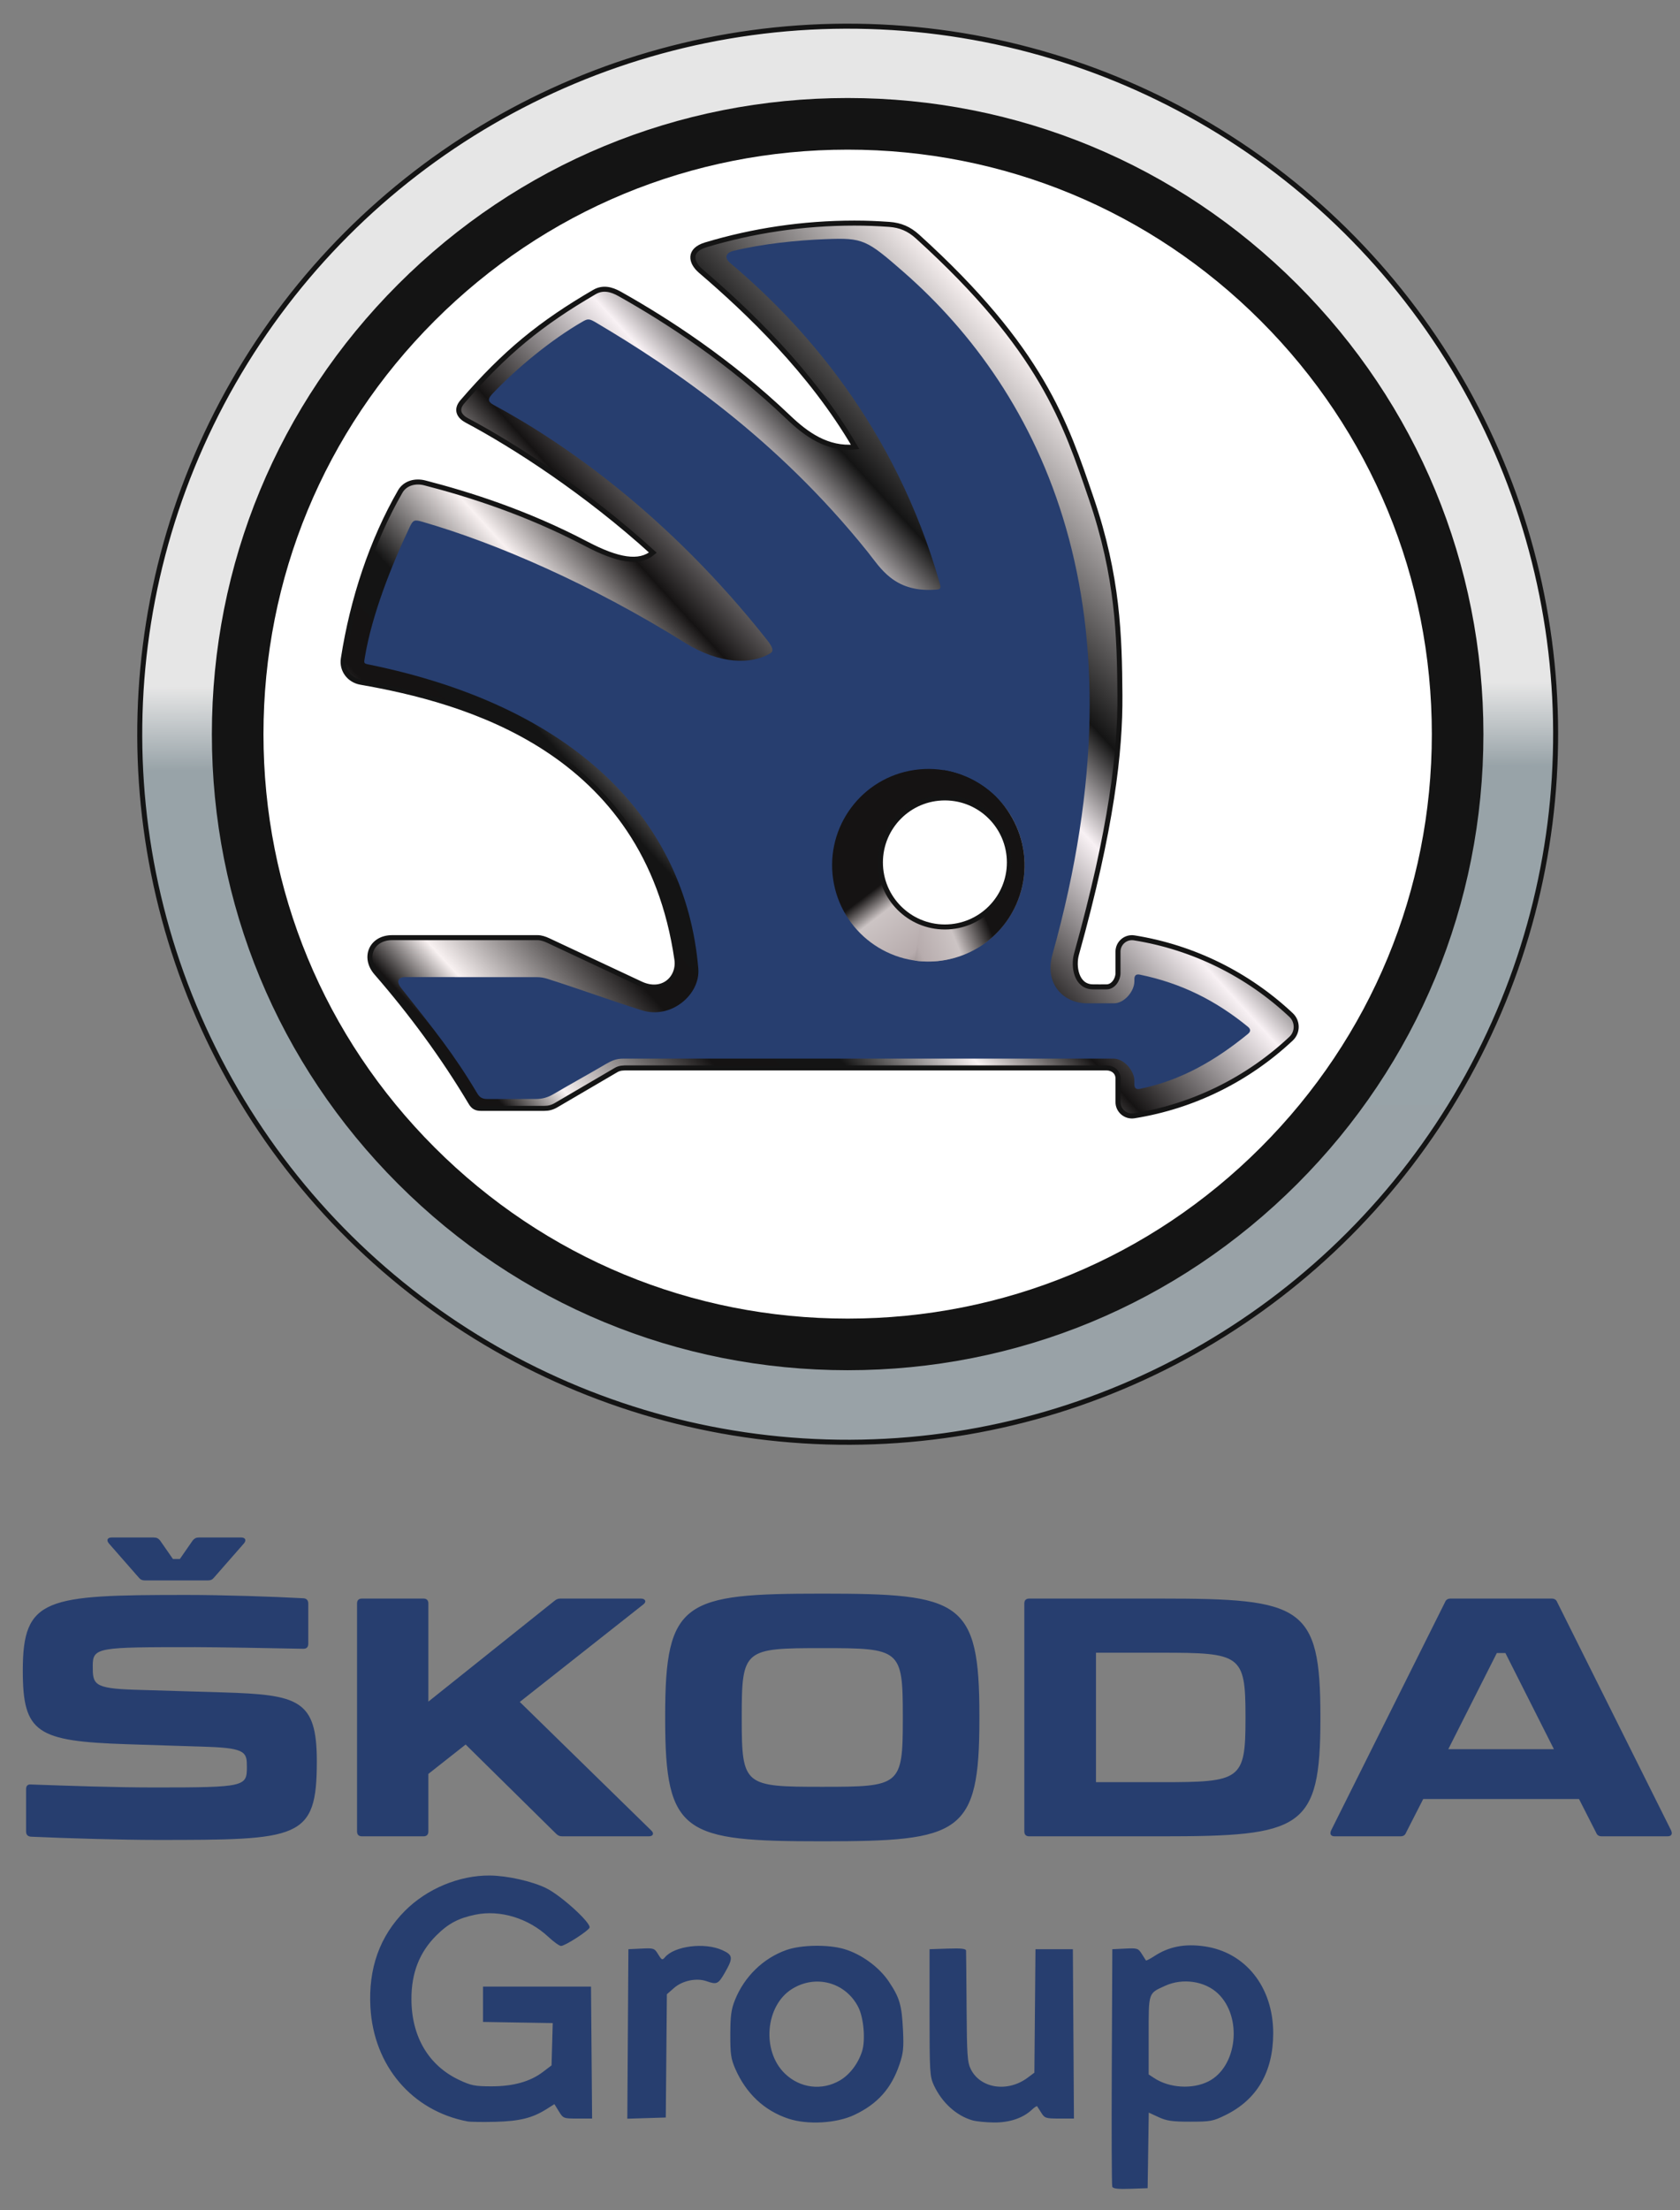
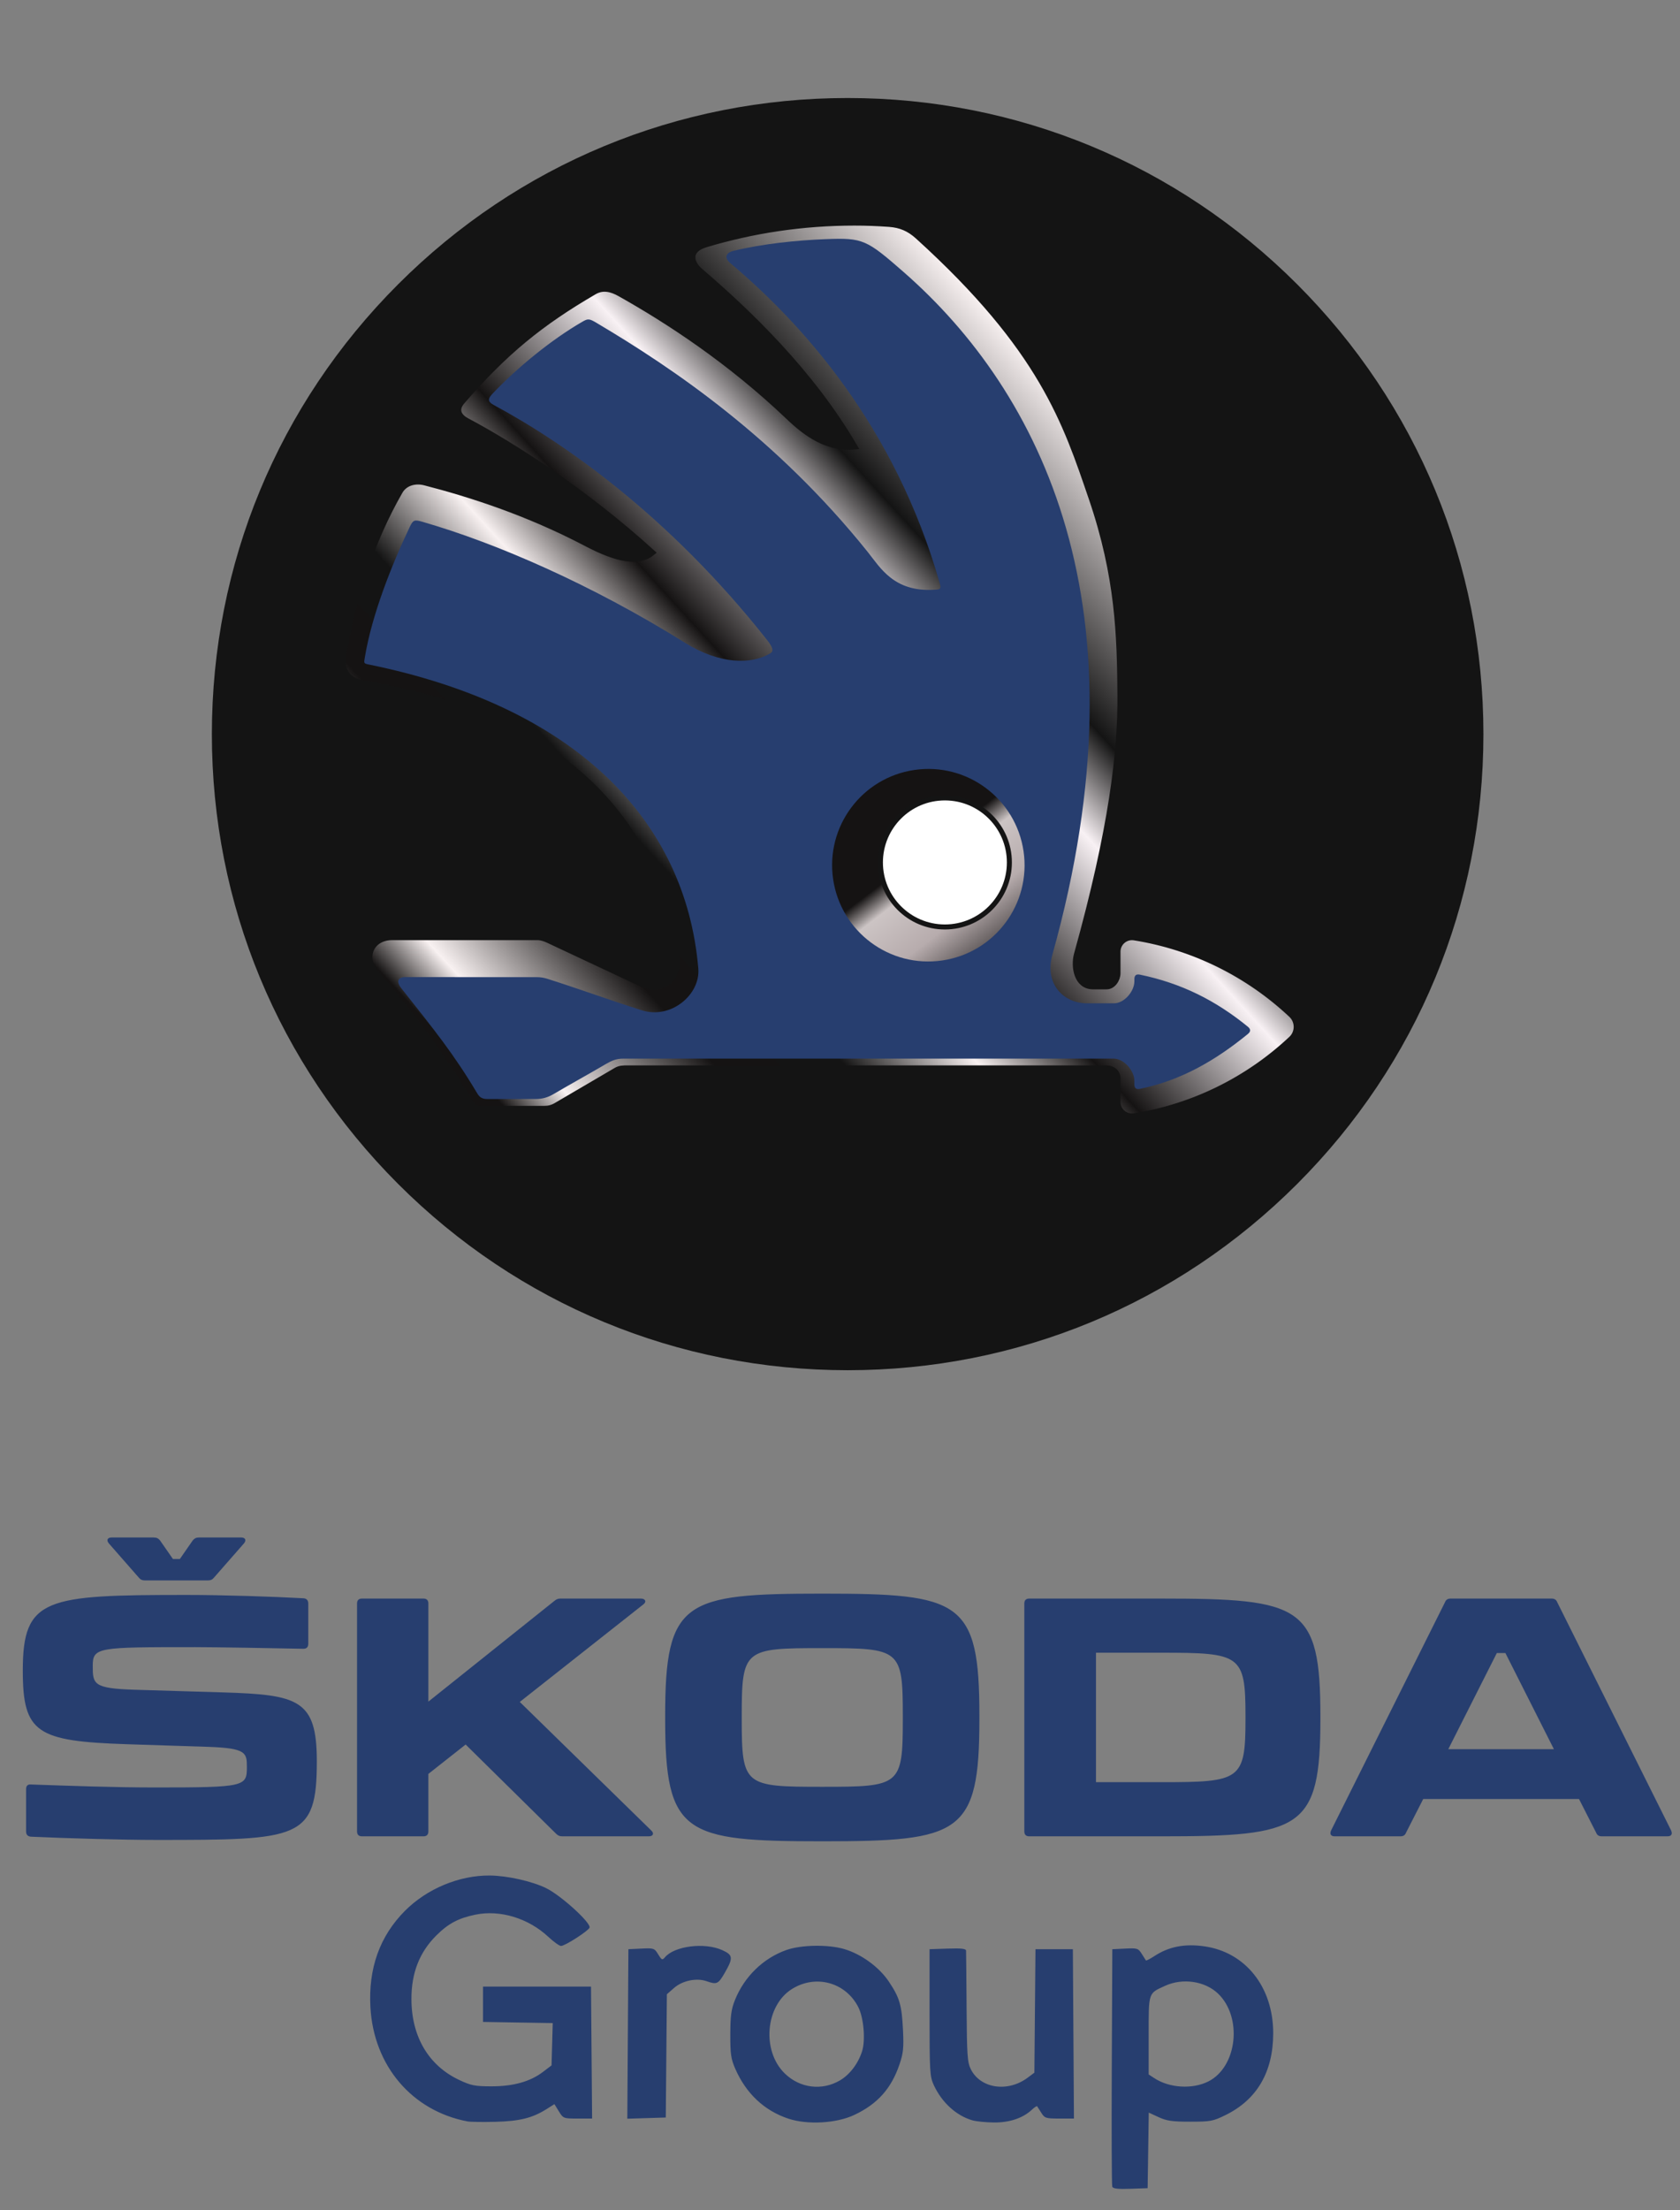
<svg xmlns="http://www.w3.org/2000/svg" xmlns:ns1="http://www.inkscape.org/namespaces/inkscape" xmlns:ns2="http://sodipodi.sourceforge.net/DTD/sodipodi-0.dtd" xmlns:xlink="http://www.w3.org/1999/xlink" version="1.1" width="270" height="355" id="svg17053" ns1:version="0.92.2 (5c3e80d, 2017-08-06)" ns2:docname="Skoda Group.svg">
  <rect width="100%" height="100%" fill="#808080" stroke="none" />
  <ns2:namedview pagecolor="#ffffff" bordercolor="#666666" borderopacity="1" objecttolerance="10" gridtolerance="10" guidetolerance="10" ns1:pageopacity="0" ns1:pageshadow="2" ns1:window-width="1920" ns1:window-height="1017" id="namedview62" showgrid="false" ns1:zoom="1.2141536" ns1:cx="40.236224" ns1:cy="84.557065" ns1:window-x="-8" ns1:window-y="-8" ns1:window-maximized="1" ns1:current-layer="svg17053" ns1:snap-global="false" />
  <defs id="defs17055">
    <linearGradient id="linearGradient3906">
      <stop style="stop-color:#99a2a7;stop-opacity:1;" offset="0" id="stop3908" />
      <stop id="stop3914" offset="0.476" style="stop-color:#98a3a8;stop-opacity:1;" />
      <stop style="stop-color:#e6e6e6;stop-opacity:1;" offset="0.535" id="stop3916" />
      <stop style="stop-color:#e6e6e6;stop-opacity:1;" offset="1" id="stop3910" />
    </linearGradient>
    <clipPath id="clipPath36">
      <path ns1:connector-curvature="0" id="path38" d="M 85.721,183.017 C 74.993,178.48 65.36,171.984 57.086,163.711 v 0 C 48.813,155.438 42.317,145.804 37.782,135.077 v 0 c -4.697,-11.105 -7.079,-22.902 -7.079,-35.064 v 0 c 0,-12.159 2.382,-23.958 7.079,-35.061 v 0 C 42.317,54.225 48.813,44.59 57.086,36.319 v 0 C 65.36,28.045 74.993,21.549 85.721,17.013 v 0 c 11.105,-4.697 22.901,-7.081 35.063,-7.081 v 0 c 12.16,0 23.957,2.384 35.061,7.081 v 0 c 10.727,4.536 20.362,11.032 28.634,19.306 v 0 c 8.274,8.271 14.768,17.906 19.305,28.633 v 0 c 4.699,11.103 7.081,22.902 7.081,35.061 v 0 c 0,12.162 -2.382,23.959 -7.081,35.064 v 0 c -4.537,10.727 -11.031,20.361 -19.305,28.634 v 0 c -8.272,8.273 -17.907,14.769 -28.634,19.306 v 0 c -11.104,4.697 -22.901,7.078 -35.061,7.078 v 0 c -12.162,0 -23.958,-2.381 -35.063,-7.078 M 62.943,42.175 C 47.494,57.625 38.985,78.166 38.985,100.013 v 0 c 0,21.852 8.509,42.392 23.958,57.842 v 0 c 15.45,15.45 35.99,23.958 57.841,23.958 v 0 c 21.848,0 42.39,-8.508 57.84,-23.958 v 0 c 15.448,-15.45 23.957,-35.99 23.957,-57.842 v 0 c 0,-21.847 -8.509,-42.388 -23.957,-57.838 v 0 c -15.45,-15.45 -35.992,-23.959 -57.84,-23.959 v 0 c -21.851,0 -42.391,8.509 -57.841,23.959" />
    </clipPath>
    <clipPath id="clipPath50">
      <path ns1:connector-curvature="0" id="path52" d="M 0,271.333 H 242 V 0 H 0 Z" />
    </clipPath>
    <linearGradient gradientTransform="matrix(1.292,0,0,-1.292,8.156,348.494)" gradientUnits="userSpaceOnUse" xlink:href="#linearGradient3784-189-732-961" id="linearGradient13624-886" y2="165.136" x2="165.416" y1="58.762" x1="49.157" />
    <linearGradient id="linearGradient3784-189-732-961">
      <stop offset="0" style="stop-color:#151313;stop-opacity:1" id="stop15672" />
      <stop offset="0.085" style="stop-color:#151313;stop-opacity:1" id="stop15674" />
      <stop offset="0.128" style="stop-color:#f8f1f1;stop-opacity:1" id="stop15676" />
      <stop offset="0.229" style="stop-color:#151313;stop-opacity:1" id="stop15678" />
      <stop offset="0.304" style="stop-color:#141414;stop-opacity:1" id="stop15680" />
      <stop offset="0.382" style="stop-color:#f8f1f1;stop-opacity:1" id="stop15682" />
      <stop offset="0.45" style="stop-color:#151313;stop-opacity:1" id="stop15684" />
      <stop offset="0.565" style="stop-color:#f8f1f4;stop-opacity:1" id="stop15686" />
      <stop offset="0.627" style="stop-color:#141414;stop-opacity:1" id="stop15688" />
      <stop offset="0.787" style="stop-color:#f8f1f1;stop-opacity:1" id="stop15690" />
      <stop offset="1" style="stop-color:#f8f1f2;stop-opacity:1" id="stop15692" />
    </linearGradient>
    <linearGradient gradientTransform="rotate(-8.322,163.838,235.005)" gradientUnits="userSpaceOnUse" xlink:href="#linearGradient14555-699" id="linearGradient16864" y2="252.957" x2="175.916" y1="232.187" x1="164.36" />
    <linearGradient id="linearGradient14555-699">
      <stop offset="0" style="stop-color:#151313;stop-opacity:1" id="stop15652" />
      <stop offset="0.163" style="stop-color:#ccc4c4;stop-opacity:1" id="stop15654" />
      <stop offset="0.496" style="stop-color:#b7acad;stop-opacity:1" id="stop15656" />
      <stop offset="1" style="stop-color:#151313;stop-opacity:1" id="stop15658" />
    </linearGradient>
    <linearGradient gradientTransform="matrix(-0.913,-0.407,-0.407,0.913,409.174,87.096)" gradientUnits="userSpaceOnUse" xlink:href="#linearGradient14394-5-612" id="linearGradient16861" y2="245.778" x2="178.717" y1="229.012" x1="162.606" />
    <linearGradient id="linearGradient14394-5-612">
      <stop offset="0" style="stop-color:#151313;stop-opacity:1" id="stop15662" />
      <stop offset="0.25" style="stop-color:#ccc4c4;stop-opacity:1" id="stop15664" />
      <stop offset="0.5" style="stop-color:#b7acad;stop-opacity:1" id="stop15666" />
      <stop offset="1" style="stop-color:#151313;stop-opacity:1" id="stop15668" />
    </linearGradient>
    <linearGradient y2="165.136" x2="165.416" y1="58.762" x1="49.157" gradientTransform="matrix(1.292,0,0,-1.292,8.156,348.494)" gradientUnits="userSpaceOnUse" id="linearGradient3138" xlink:href="#linearGradient3784-189-732-961" ns1:collect="always" />
    <linearGradient y2="252.957" x2="175.916" y1="232.187" x1="164.36" gradientTransform="rotate(-8.322,163.838,235.005)" gradientUnits="userSpaceOnUse" id="linearGradient3140" xlink:href="#linearGradient14555-699" ns1:collect="always" />
    <linearGradient y2="245.778" x2="178.717" y1="229.012" x1="162.606" gradientTransform="matrix(-0.913,-0.407,-0.407,0.913,409.174,87.096)" gradientUnits="userSpaceOnUse" id="linearGradient3142" xlink:href="#linearGradient14394-5-612" ns1:collect="always" />
    <linearGradient y2="165.136" x2="165.416" y1="58.762" x1="49.157" gradientTransform="matrix(1.292,0,0,-1.292,8.156,348.494)" gradientUnits="userSpaceOnUse" id="linearGradient3198" xlink:href="#linearGradient3784-189-732-961" ns1:collect="always" />
    <linearGradient y2="252.957" x2="175.916" y1="232.187" x1="164.36" gradientTransform="rotate(-8.322,163.838,235.005)" gradientUnits="userSpaceOnUse" id="linearGradient3200" xlink:href="#linearGradient14555-699" ns1:collect="always" />
    <linearGradient y2="245.778" x2="178.717" y1="229.012" x1="162.606" gradientTransform="matrix(-0.913,-0.407,-0.407,0.913,409.174,87.096)" gradientUnits="userSpaceOnUse" id="linearGradient3202" xlink:href="#linearGradient14394-5-612" ns1:collect="always" />
    <linearGradient ns1:collect="always" xlink:href="#linearGradient3784-189-732-961" id="linearGradient4126" gradientUnits="userSpaceOnUse" gradientTransform="matrix(1.292,0,0,-1.292,8.156,348.494)" x1="49.157" y1="58.762" x2="165.416" y2="165.136" />
    <linearGradient ns1:collect="always" xlink:href="#linearGradient14555-699" id="linearGradient4128" gradientUnits="userSpaceOnUse" gradientTransform="rotate(-8.322,163.838,235.005)" x1="164.36" y1="232.187" x2="175.916" y2="252.957" />
    <linearGradient ns1:collect="always" xlink:href="#linearGradient14394-5-612" id="linearGradient4130" gradientUnits="userSpaceOnUse" gradientTransform="matrix(-0.913,-0.407,-0.407,0.913,409.174,87.096)" x1="162.606" y1="229.012" x2="178.717" y2="245.778" />
    <linearGradient ns1:collect="always" xlink:href="#linearGradient3784-189-732-961" id="linearGradient4155" gradientUnits="userSpaceOnUse" gradientTransform="matrix(1.292,0,0,-1.292,8.156,348.494)" x1="49.157" y1="58.762" x2="165.416" y2="165.136" />
    <linearGradient ns1:collect="always" xlink:href="#linearGradient3784-189-732-961" id="linearGradient3072" gradientUnits="userSpaceOnUse" gradientTransform="matrix(1.84,0,0,-1.84,-13.346,477.381)" x1="49.157" y1="58.762" x2="165.416" y2="165.136" />
    <linearGradient ns1:collect="always" xlink:href="#linearGradient14555-699" id="linearGradient3074" gradientUnits="userSpaceOnUse" gradientTransform="rotate(-8.322,163.838,235.005)" x1="164.36" y1="232.187" x2="175.916" y2="252.957" />
    <linearGradient ns1:collect="always" xlink:href="#linearGradient14394-5-612" id="linearGradient3076" gradientUnits="userSpaceOnUse" gradientTransform="matrix(-0.913,-0.407,-0.407,0.913,409.174,87.096)" x1="162.606" y1="229.012" x2="178.717" y2="245.778" />
    <linearGradient ns1:collect="always" xlink:href="#linearGradient3906" id="linearGradient3912" x1="-188.636" y1="285.694" x2="85.456" y2="285.694" gradientUnits="userSpaceOnUse" />
    <linearGradient ns1:collect="always" xlink:href="#linearGradient3906" id="linearGradient3957" gradientUnits="userSpaceOnUse" x1="-188.636" y1="285.694" x2="85.456" y2="285.694" />
    <linearGradient ns1:collect="always" xlink:href="#linearGradient3784-189-732-961" id="linearGradient3959" gradientUnits="userSpaceOnUse" gradientTransform="matrix(1.84,0,0,-1.84,-13.346,477.381)" x1="49.157" y1="58.762" x2="165.416" y2="165.136" />
    <linearGradient ns1:collect="always" xlink:href="#linearGradient14555-699" id="linearGradient3961" gradientUnits="userSpaceOnUse" gradientTransform="rotate(-8.322,163.838,235.005)" x1="164.36" y1="232.187" x2="175.916" y2="252.957" />
    <linearGradient ns1:collect="always" xlink:href="#linearGradient14394-5-612" id="linearGradient3963" gradientUnits="userSpaceOnUse" gradientTransform="matrix(-0.913,-0.407,-0.407,0.913,409.174,87.096)" x1="162.606" y1="229.012" x2="178.717" y2="245.778" />
    <linearGradient ns1:collect="always" xlink:href="#linearGradient3906" id="linearGradient3987" gradientUnits="userSpaceOnUse" x1="-188.636" y1="285.694" x2="85.456" y2="285.694" />
    <linearGradient ns1:collect="always" xlink:href="#linearGradient3784-189-732-961" id="linearGradient3989" gradientUnits="userSpaceOnUse" gradientTransform="matrix(1.84,0,0,-1.84,-13.346,477.381)" x1="49.157" y1="58.762" x2="165.416" y2="165.136" />
    <linearGradient ns1:collect="always" xlink:href="#linearGradient14555-699" id="linearGradient3991" gradientUnits="userSpaceOnUse" gradientTransform="rotate(-8.322,163.838,235.005)" x1="164.36" y1="232.187" x2="175.916" y2="252.957" />
    <linearGradient ns1:collect="always" xlink:href="#linearGradient14394-5-612" id="linearGradient3993" gradientUnits="userSpaceOnUse" gradientTransform="matrix(-0.913,-0.407,-0.407,0.913,409.174,87.096)" x1="162.606" y1="229.012" x2="178.717" y2="245.778" />
    <linearGradient ns1:collect="always" xlink:href="#linearGradient3906" id="linearGradient3086" gradientUnits="userSpaceOnUse" x1="-188.636" y1="285.694" x2="85.456" y2="285.694" />
    <linearGradient ns1:collect="always" xlink:href="#linearGradient3784-189-732-961" id="linearGradient3088" gradientUnits="userSpaceOnUse" gradientTransform="matrix(1.84,0,0,-1.84,-13.346,477.381)" x1="49.157" y1="58.762" x2="165.416" y2="165.136" />
    <linearGradient ns1:collect="always" xlink:href="#linearGradient14555-699" id="linearGradient3090" gradientUnits="userSpaceOnUse" gradientTransform="rotate(-8.322,163.838,235.005)" x1="164.36" y1="232.187" x2="175.916" y2="252.957" />
    <linearGradient ns1:collect="always" xlink:href="#linearGradient14394-5-612" id="linearGradient3092" gradientUnits="userSpaceOnUse" gradientTransform="matrix(-0.913,-0.407,-0.407,0.913,409.174,87.096)" x1="162.606" y1="229.012" x2="178.717" y2="245.778" />
    <linearGradient ns1:collect="always" xlink:href="#linearGradient3906" id="linearGradient3116" gradientUnits="userSpaceOnUse" x1="-188.636" y1="285.694" x2="85.456" y2="285.694" />
    <linearGradient ns1:collect="always" xlink:href="#linearGradient3784-189-732-961" id="linearGradient3118" gradientUnits="userSpaceOnUse" gradientTransform="matrix(1.84,0,0,-1.84,-13.346,477.381)" x1="49.157" y1="58.762" x2="165.416" y2="165.136" />
    <linearGradient ns1:collect="always" xlink:href="#linearGradient14555-699" id="linearGradient3120" gradientUnits="userSpaceOnUse" gradientTransform="rotate(-8.322,163.838,235.005)" x1="164.36" y1="232.187" x2="175.916" y2="252.957" />
    <linearGradient ns1:collect="always" xlink:href="#linearGradient14394-5-612" id="linearGradient3122" gradientUnits="userSpaceOnUse" gradientTransform="matrix(-0.913,-0.407,-0.407,0.913,409.174,87.096)" x1="162.606" y1="229.012" x2="178.717" y2="245.778" />
  </defs>
  <g style="fill:#273e6f;fill-opacity:1" id="g7658" transform="matrix(1.263,0,0,-1.263,17.501,247.928)">
    <path ns2:nodetypes="ccssccssccccssccsssssccccssccsssssssscccssccssssssscccssccssccccssccsssssccssccscccccccssccsscsscssccsscssc" ns1:connector-curvature="0" style="fill:#273e6f;fill-opacity:1;fill-rule:nonzero;stroke:none" id="path7660" d="M 0,0 3.824,-4.363 C 4.032,-4.613 4.244,-4.7 4.578,-4.7 h 8.023 c 0.338,0 0.547,0.087 0.755,0.337 L 17.18,0 c 0.334,0.382 0.209,0.758 -0.337,0.758 h -5.414 c -0.341,0 -0.553,-0.125 -0.762,-0.376 L 9.032,-1.973 H 8.145 L 6.51,0.382 C 6.301,0.633 6.091,0.758 5.713,0.758 H 0.338 C -0.213,0.758 -0.33,0.382 0,0 m 70.784,-21.919 v -0.421 c 0,-14.654 2.401,-15.541 19.994,-15.541 17.598,0 19.992,0.887 19.992,15.586 v 0.376 c 0,14.654 -2.394,15.538 -19.992,15.538 -17.593,0 -19.994,-0.884 -19.994,-15.538 M 69.002,-36.493 52.285,-20.155 67.99,-7.766 c 0.465,0.335 0.292,0.756 -0.295,0.756 H 57.448 c -0.292,0 -0.504,-0.084 -0.755,-0.293 L 40.651,-20.117 V -7.64 c 0,0.417 -0.21,0.63 -0.63,0.63 H 32.21 c -0.421,0 -0.633,-0.213 -0.633,-0.63 v -28.978 c 0,-0.421 0.212,-0.63 0.633,-0.63 h 7.812 c 0.42,0 0.629,0.209 0.629,0.63 v 7.306 l 4.745,3.74 11.506,-11.342 c 0.254,-0.25 0.463,-0.334 0.796,-0.334 h 11.006 c 0.546,0 0.716,0.376 0.298,0.755 M 133.876,-7.01 H 117.12 c -0.418,0 -0.634,-0.213 -0.634,-0.63 v -28.978 c 0,-0.421 0.216,-0.63 0.634,-0.63 h 16.756 c 17.936,0 20.286,0.884 20.286,14.995 v 0.25 c 0,14.112 -2.35,14.993 -20.286,14.993 m 64.91,-29.483 -14.489,29.02 c -0.127,0.334 -0.38,0.463 -0.714,0.463 h -12.849 c -0.342,0 -0.592,-0.129 -0.717,-0.463 l -14.49,-29.02 c -0.213,-0.463 -0.039,-0.755 0.458,-0.755 h 8.361 c 0.333,0 0.589,0.125 0.712,0.463 l 2.187,4.283 h 19.824 l 2.181,-4.283 c 0.13,-0.338 0.379,-0.463 0.718,-0.463 h 8.355 c 0.505,0 0.673,0.292 0.463,0.755 m -97.761,14.574 v -0.421 c 0,-8.485 -0.335,-8.61 -10.247,-8.61 -9.912,0 -10.25,0.125 -10.25,8.61 v 0.421 c 0,8.483 0.338,8.608 10.25,8.608 9.912,0 10.247,-0.125 10.247,-8.608 m 43.605,0 v -0.421 c 0,-7.769 -0.634,-8.022 -10.709,-8.022 h -8.316 v 16.466 h 8.316 c 10.075,0 10.709,-0.254 10.709,-8.023 m 39.245,-4.244 h -13.439 l 6.175,12.226 h 1.091 z M -9.95,-37.293 c 4.453,-0.205 11.714,-0.414 15.909,-0.414 18.315,0 20.5,0.038 20.5,9.991 0,7.854 -2.307,8.483 -12.01,8.775 l -11.255,0.338 c -5.163,0.17 -5.25,0.713 -5.25,3.023 0,2.394 0.63,2.394 13.019,2.394 2.348,0 9.825,-0.125 13.777,-0.209 0.414,0 0.63,0.209 0.63,0.63 v 5.125 c 0,0.417 -0.216,0.63 -0.592,0.668 -3.907,0.215 -10.287,0.424 -14.866,0.424 -17.973,0 -20.868,-0.338 -20.868,-9.616 0,-7.94 1.76,-8.991 13.267,-9.37 l 10.328,-0.334 c 4.833,-0.167 4.92,-0.754 4.92,-2.56 0,-2.481 -0.212,-2.606 -11.638,-2.606 -5.333,0 -10.834,0.209 -15.83,0.379 -0.42,0.042 -0.629,-0.17 -0.629,-0.588 v -5.375 c 0,-0.421 0.209,-0.63 0.588,-0.675" />
  </g>
  <g id="g32" transform="matrix(1.258,0,0,-1.258,-317.135,349.835)">
    <g id="g34" clip-path="url(#clipPath36)">
      <g id="g40">
        <g id="g42" transform="matrix(181.116,0,0,181.116,30.153,9.394)" />
      </g>
    </g>
  </g>
  <g id="g3942" transform="matrix(0.707,0,0,0.707,1.898,-84.337)">
    <g id="g3935">
-       <ellipse ry="137.428" rx="136.561" cy="285.694" cx="-51.59" style="fill:url(#linearGradient3116);fill-opacity:1;fill-rule:nonzero;stroke:#141414;stroke-width:0.97;stroke-linecap:square;stroke-linejoin:miter;stroke-miterlimit:4;stroke-dasharray:none;stroke-opacity:1" id="path3112" transform="matrix(-0.004,-1.178,1.171,-0.004,-144.744,226.474)" />
      <g style="fill:#141414;fill-opacity:1" id="g24" transform="matrix(1.78,0,0,-1.78,190.002,430.606)">
        <path ns1:connector-curvature="0" style="fill:#141414;fill-opacity:1;fill-rule:nonzero;stroke:none" id="path26" d="m 0,0 c -21.688,0 -42.077,8.444 -57.412,23.781 -15.336,15.334 -23.782,35.726 -23.782,57.411 0,21.69 8.446,42.079 23.782,57.413 15.335,15.337 35.724,23.782 57.412,23.782 21.688,0 42.077,-8.445 57.412,-23.782 15.336,-15.334 23.78,-35.723 23.78,-57.413 0,-21.685 -8.444,-42.074 -23.78,-57.411 C 42.077,8.444 21.688,0 0,0" />
      </g>
      <g id="g28" transform="matrix(1.78,0,0,-1.78,190.002,418.879)">
-         <path ns1:connector-curvature="0" style="fill:#ffffff;fill-opacity:1;fill-rule:nonzero;stroke:none" id="path30" d="m 0,0 c -19.928,0 -38.662,7.76 -52.752,21.85 -14.092,14.091 -21.852,32.826 -21.852,52.752 0,19.928 7.76,38.663 21.852,52.754 14.09,14.09 32.824,21.852 52.752,21.852 19.928,0 38.662,-7.762 52.752,-21.852 C 66.844,113.265 74.604,94.53 74.604,74.602 74.604,54.676 66.844,35.941 52.752,21.85 38.662,7.76 19.928,0 0,0" />
-       </g>
+         </g>
    </g>
    <g id="g4188">
      <path ns1:connector-curvature="0" style="fill:url(#linearGradient3118);fill-opacity:1;fill-rule:nonzero;stroke:#141414;stroke-width:1.139;stroke-miterlimit:4;stroke-dasharray:none;stroke-opacity:1" id="path22-7" d="m 290.794,349.896 c -9.816,-9.213 -22.191,-15.374 -35.673,-17.526 -1.923,-0.298 -3.665,1.187 -3.665,3.134 0,1.585 0,3.303 0,4.894 0,1.455 -1.112,3.104 -2.573,3.104 -1.058,0 -2.116,0.029 -3.18,0 -3.759,-0.059 -4.443,-4.677 -3.689,-7.396 8.014,-28.738 9.973,-46.169 9.88,-58.861 -0.1,-13.491 -0.439,-26.931 -6.519,-44.725 -5.858,-17.117 -11.206,-33.877 -39.496,-59.493 -1.923,-1.732 -3.864,-2.573 -6.453,-2.76 -2.782,-0.193 -5.057,-0.292 -7.887,-0.292 -11.744,0 -23.079,1.724 -33.79,4.939 -4.009,1.211 -3.408,3.999 -1.203,5.899 10.68,9.136 25.161,22.868 35.152,40.02 -6.326,0.614 -11.16,-2.905 -15.223,-6.799 -13.353,-12.708 -27.254,-21.77 -38.298,-27.972 -1.923,-1.076 -3.818,-1.526 -5.723,-0.432 -12.172,7.079 -20.373,13.737 -30.036,24.944 -1.643,1.905 -0.579,3.39 1.028,4.243 10.564,5.601 27.108,16.228 42.279,30.031 -3.092,2.601 -7.992,1.748 -15.095,-1.975 -13.65,-7.173 -26.774,-11.3 -36.789,-13.879 -2.145,-0.549 -4.443,0.052 -5.548,1.971 -6.413,11.142 -10.838,24.47 -12.931,37.985 -0.398,2.596 1.369,4.894 3.958,5.344 23.344,4.086 64.955,15.058 71.866,62.993 0.596,4.198 -3.222,7.887 -8.249,5.525 -7.016,-3.286 -14.024,-6.565 -21.035,-9.856 -0.736,-0.34 -1.573,-0.632 -2.38,-0.632 -11.289,0 -21.781,0 -33.064,0 -4.701,0 -6.636,4.496 -3.578,7.997 7.95,9.154 15.241,19.033 21.477,29.504 0.551,0.929 1.182,1.286 2.263,1.286 4.812,0 9.629,0 14.435,0 0.982,0 1.823,-0.227 2.671,-0.73 4.536,-2.661 9.072,-5.314 13.62,-7.973 0.843,-0.503 1.684,-0.492 2.667,-0.492 34.808,0 72.152,0 108.8,0 1.461,0 2.643,0.941 2.643,2.403 0,1.782 0,3.566 0,5.355 0,1.947 1.742,3.426 3.665,3.128 13.481,-2.152 25.857,-8.313 35.673,-17.52 1.561,-1.456 1.561,-3.934 0,-5.384" />
      <path ns1:connector-curvature="0" style="fill:#273e6f;fill-opacity:1;fill-rule:nonzero;stroke:none" id="path24" d="m 209.739,334.229 c -10.717,0 -19.391,-8.68 -19.391,-19.378 0,-10.709 8.674,-19.384 19.391,-19.384 10.692,0 19.379,8.675 19.379,19.384 0,10.699 -8.688,19.378 -19.379,19.378 z m 71.251,18.344 c -7.36,-6.003 -15.119,-9.885 -24.542,-11.838 -0.853,-0.175 -1.268,0.153 -1.268,1.03 0,0.163 0,0.31 0,0.473 0,2.315 -2.315,5.01 -4.642,5.01 -2.034,0 -4.092,0 -6.121,0 -5.168,0 -9.78,-4.256 -7.868,-11.091 22.115,-78.924 -2.597,-127.724 -33.802,-155.041 -8.477,-7.406 -9.237,-7.816 -17.685,-7.495 -6.658,0.251 -14.463,1.07 -21.063,2.671 -1.298,0.316 -2.38,1.345 -0.666,2.784 16.018,13.497 37.431,36.764 47.674,72.978 0.352,1.257 -0.392,1.17 -1.35,1.223 -9.173,0.555 -12.265,-5.063 -15.13,-8.635 -20.794,-25.879 -44.107,-41.621 -61.558,-51.964 -1.736,-1.04 -2.017,-1.022 -3.339,-0.25 -7.014,4.051 -14.89,10.516 -20.437,16.397 -1.157,1.245 -0.865,1.829 0.415,2.513 15.784,8.46 39.788,25.125 62.096,53.384 1.386,1.748 1.48,2.555 0.696,3.017 -4.291,2.555 -11.452,2.519 -19.297,-2.368 -21.268,-13.265 -42.87,-22.659 -59.771,-27.529 -1.8,-0.525 -2.116,-0.421 -2.852,1.122 -4.122,8.663 -8.611,19.923 -10.231,29.685 -0.205,1.275 -0.316,1.374 0.865,1.613 46.511,9.448 72.029,34.959 74.94,69.063 0.509,5.916 -6.184,11.615 -12.844,9.51 -7.231,-2.297 -14.252,-4.876 -21.489,-7.167 -0.777,-0.257 -1.561,-0.368 -2.386,-0.368 -9.996,-0.006 -20.005,-0.011 -30.013,-0.011 -1.333,0 -2.116,0.837 -0.79,2.514 7.553,9.552 11.944,14.965 17.269,23.898 0.545,0.929 1.175,1.286 2.269,1.286 3.671,0 7.354,-0.006 11.043,-0.006 1.461,0 2.712,-0.338 3.981,-1.086 4.005,-2.345 7.986,-4.531 11.991,-6.881 1.274,-0.748 2.362,-1.199 3.834,-1.199 36.316,-0.011 75.239,0 111.548,-0.006 2.315,0 4.713,2.707 4.713,5.039 0,0.263 0,0.533 0,0.802 0,0.875 0.415,1.203 1.268,1.034 9.424,-1.953 17.182,-6.477 24.542,-12.481 0.666,-0.549 0.666,-1.076 0,-1.631" />
      <g id="g16866" transform="matrix(1.424,0,0,1.424,-24.958,-18.774)">
        <path ns1:connector-curvature="0" style="fill:url(#linearGradient3120);fill-opacity:1;fill-rule:nonzero;stroke:none" id="path26-4" d="m 179.035,232.781 c 1.228,8.398 -4.583,16.19 -12.98,17.418 -8.39,1.227 -16.19,-4.574 -17.418,-12.972 -1.228,-8.398 4.581,-16.198 12.972,-17.425 8.398,-1.228 16.198,4.581 17.427,12.979" />
-         <path ns1:connector-curvature="0" style="fill:url(#linearGradient3122);fill-opacity:1;fill-rule:nonzero;stroke:none" id="path26-4-9" d="m 166.298,219.828 -4.618,30.395 c 6.616,0.942 13.326,-2.556 16.185,-8.968 3.456,-7.751 -0.022,-16.824 -7.767,-20.277 -1.244,-0.555 -2.516,-0.941 -3.8,-1.15 z" />
      </g>
      <path ns1:connector-curvature="0" style="fill:#ffffff;fill-opacity:1;fill-rule:nonzero;stroke:#141414;stroke-width:1.139;stroke-miterlimit:4;stroke-dasharray:none;stroke-opacity:1" id="path28" d="m 226.767,315.243 c 0,8.084 -6.564,14.655 -14.667,14.655 -8.097,0 -14.65,-6.571 -14.65,-14.655 0,-8.102 6.554,-14.667 14.65,-14.667 8.103,0 14.667,6.565 14.667,14.667" />
    </g>
  </g>
  <path style="fill:#273e6f;fill-opacity:1;stroke-width:0.334" d="m 178.757,351.253 c -0.091,-0.237 -0.126,-8.917 -0.078,-19.29 l 0.087,-18.859 2.068,-0.099 c 1.951,-0.093 2.102,-0.046 2.653,0.834 0.321,0.513 0.627,0.993 0.679,1.066 0.052,0.073 0.661,-0.238 1.353,-0.691 2.334,-1.527 4.862,-2.022 8.028,-1.574 6.633,0.939 11.088,6.564 11.076,13.982 -0.01,6.19 -2.597,10.63 -7.642,13.114 -2.034,1.002 -2.411,1.073 -5.69,1.073 -2.907,0 -3.784,-0.126 -5.09,-0.729 l -1.578,-0.729 -0.091,6.07 -0.091,6.07 -2.759,0.097 c -2.018,0.071 -2.803,-0.019 -2.924,-0.334 z m 15.475,-16.925 c 4.632,-2.363 5.482,-10.338 1.504,-14.113 -2.098,-1.991 -5.652,-2.514 -8.453,-1.244 -2.773,1.258 -2.676,0.969 -2.676,7.999 v 6.252 l 0.911,0.597 c 2.442,1.6 6.151,1.817 8.714,0.509 z m -119.108,6.437 c -8.917,-1.7 -15.074,-8.943 -15.593,-18.345 -0.345,-6.258 1.499,-11.407 5.545,-15.475 3.532,-3.552 8.719,-5.714 13.622,-5.678 2.803,0.02 6.815,0.919 9.083,2.034 2.391,1.175 7.224,5.57 6.969,6.336 -0.171,0.514 -3.891,2.91 -4.571,2.944 -0.256,0.013 -1.175,-0.64 -2.042,-1.45 -3.217,-3.009 -7.768,-4.394 -11.741,-3.574 -2.741,0.566 -4.368,1.435 -6.296,3.363 -2.692,2.692 -3.985,6.007 -3.977,10.196 0.011,6.025 2.75,10.667 7.664,12.986 1.918,0.905 2.521,1.025 5.175,1.029 3.533,0.005 6.258,-0.758 8.319,-2.329 l 1.361,-1.037 0.095,-3.397 0.095,-3.397 -5.603,-0.092 -5.603,-0.092 v -2.837 -2.837 h 8.679 8.679 l 0.088,10.598 0.088,10.598 h -2.314 c -2.281,0 -2.324,-0.017 -3.03,-1.159 l -0.716,-1.159 -1.254,0.792 c -2.276,1.437 -4.32,1.946 -8.216,2.047 -2.019,0.052 -4.047,0.024 -4.506,-0.064 z m 51.603,-0.433 c -3.885,-1.283 -6.824,-4.04 -8.565,-8.035 -0.687,-1.577 -0.799,-2.354 -0.791,-5.508 0.008,-2.985 0.146,-4.015 0.742,-5.508 1.505,-3.773 4.561,-6.743 8.283,-8.052 2.373,-0.834 6.672,-0.907 9.25,-0.158 2.765,0.804 5.643,2.898 7.212,5.247 1.736,2.599 2.071,3.753 2.267,7.803 0.137,2.825 0.05,3.667 -0.562,5.48 -1.314,3.891 -3.551,6.386 -7.301,8.141 -2.86,1.338 -7.482,1.597 -10.535,0.589 z m 8.268,-6.155 c 1.58,-0.926 2.928,-2.701 3.555,-4.68 0.569,-1.798 0.261,-5.384 -0.609,-7.087 -2.031,-3.978 -6.809,-5.296 -10.632,-2.932 -4.297,2.657 -4.935,9.925 -1.193,13.58 2.429,2.372 5.978,2.82 8.878,1.12 z m 21.287,6.416 c -2.583,-0.743 -4.9,-2.849 -6.191,-5.625 -0.66,-1.421 -0.698,-2.054 -0.698,-11.683 v -10.181 l 2.921,-0.097 c 2.201,-0.073 2.927,0.01 2.947,0.334 0.015,0.237 0.052,4.336 0.083,9.109 0.051,7.713 0.126,8.817 0.677,9.925 1.546,3.111 5.928,3.767 9.139,1.369 l 1.08,-0.806 0.088,-9.917 0.088,-9.917 h 3.004 3.004 l 0.087,13.602 0.087,13.602 h -2.333 c -2.183,0 -2.369,-0.059 -2.907,-0.918 -0.316,-0.505 -0.62,-0.981 -0.677,-1.058 -0.056,-0.077 -0.44,0.176 -0.852,0.563 -1.432,1.344 -3.588,2.067 -6.09,2.043 -1.285,-0.013 -2.841,-0.168 -3.458,-0.346 z m -55.376,-13.874 0.087,-13.615 2.081,-0.099 c 2.01,-0.096 2.103,-0.064 2.705,0.927 0.557,0.916 0.671,0.969 1.067,0.492 1.531,-1.845 6.399,-2.456 9.25,-1.162 1.711,0.776 1.762,1.234 0.407,3.597 -1.067,1.861 -1.287,1.964 -2.955,1.382 -1.616,-0.563 -3.876,-0.091 -5.222,1.091 l -1.149,1.009 -0.088,9.9 -0.088,9.9 -3.091,0.096 -3.091,0.096 z" id="path154" ns1:connector-curvature="0" ns2:nodetypes="cscssscssssccccscsssscsscsscccccsscscscccccccccccscccccsccsssssscscscssccsscscscscccccccscsccccccscsssccccccc" />
</svg>